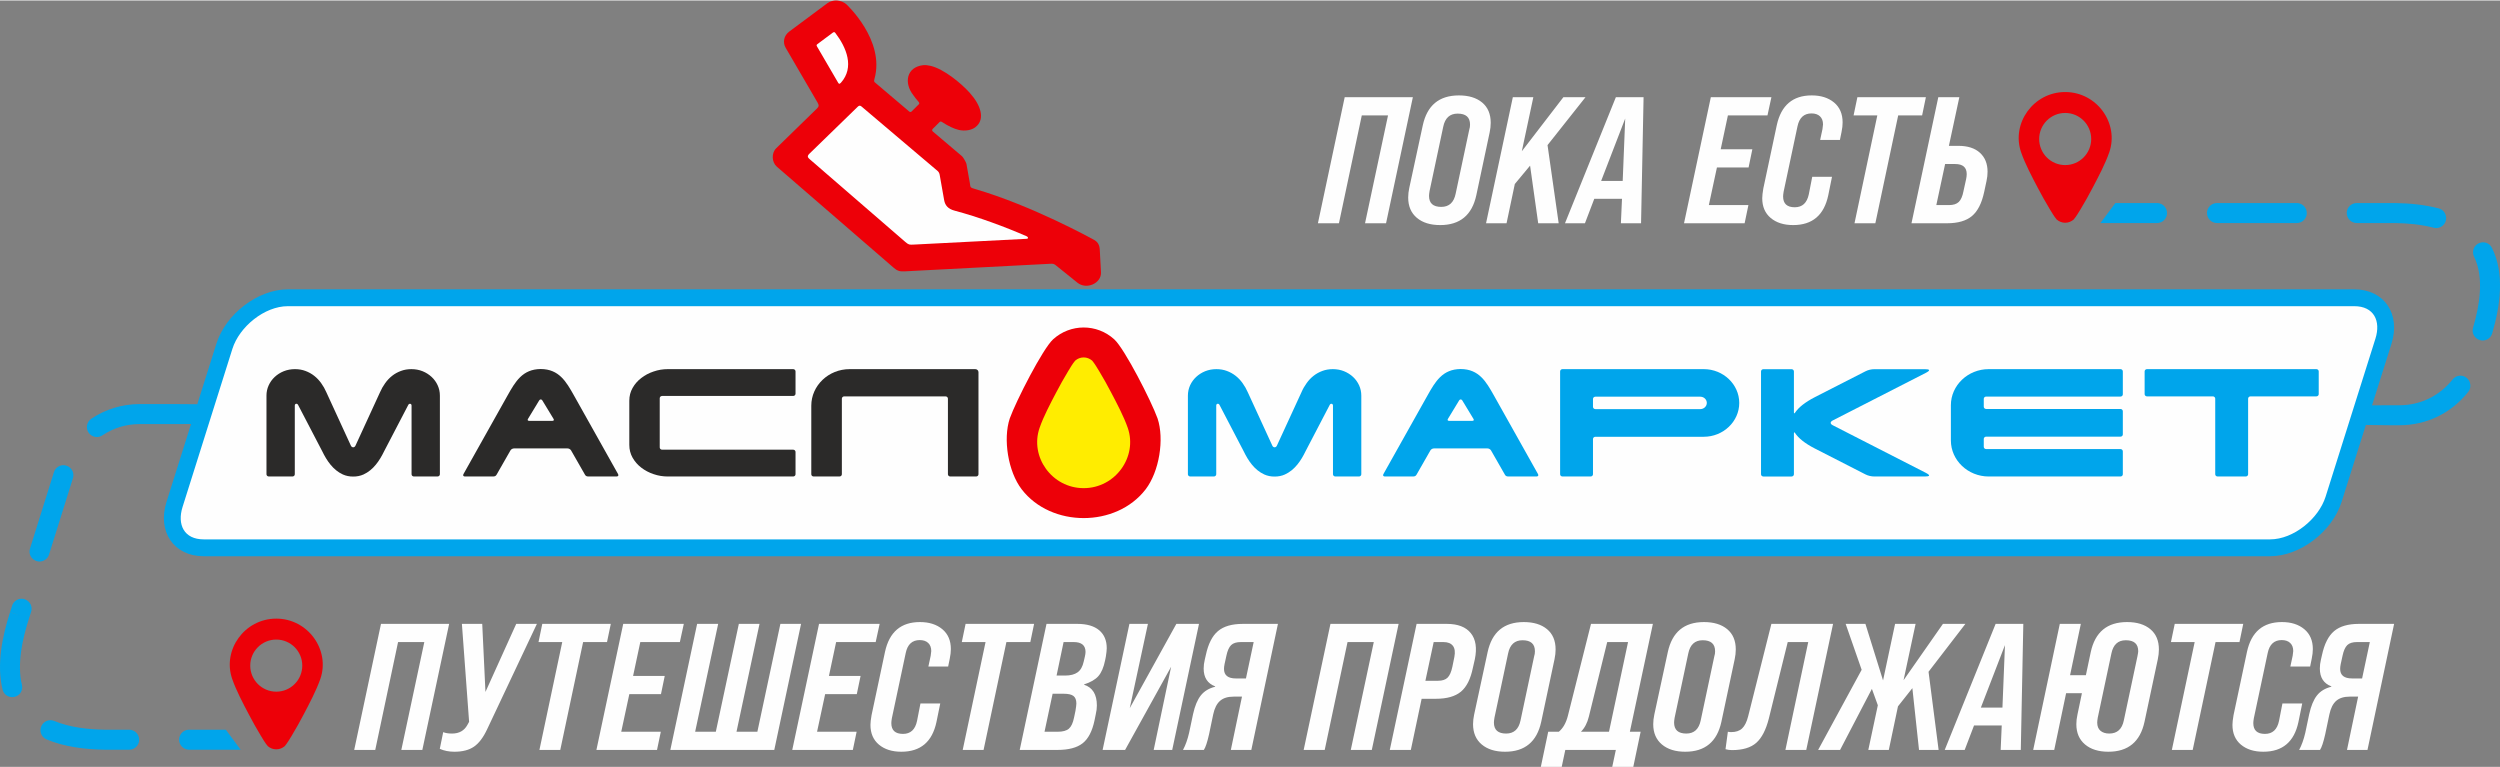
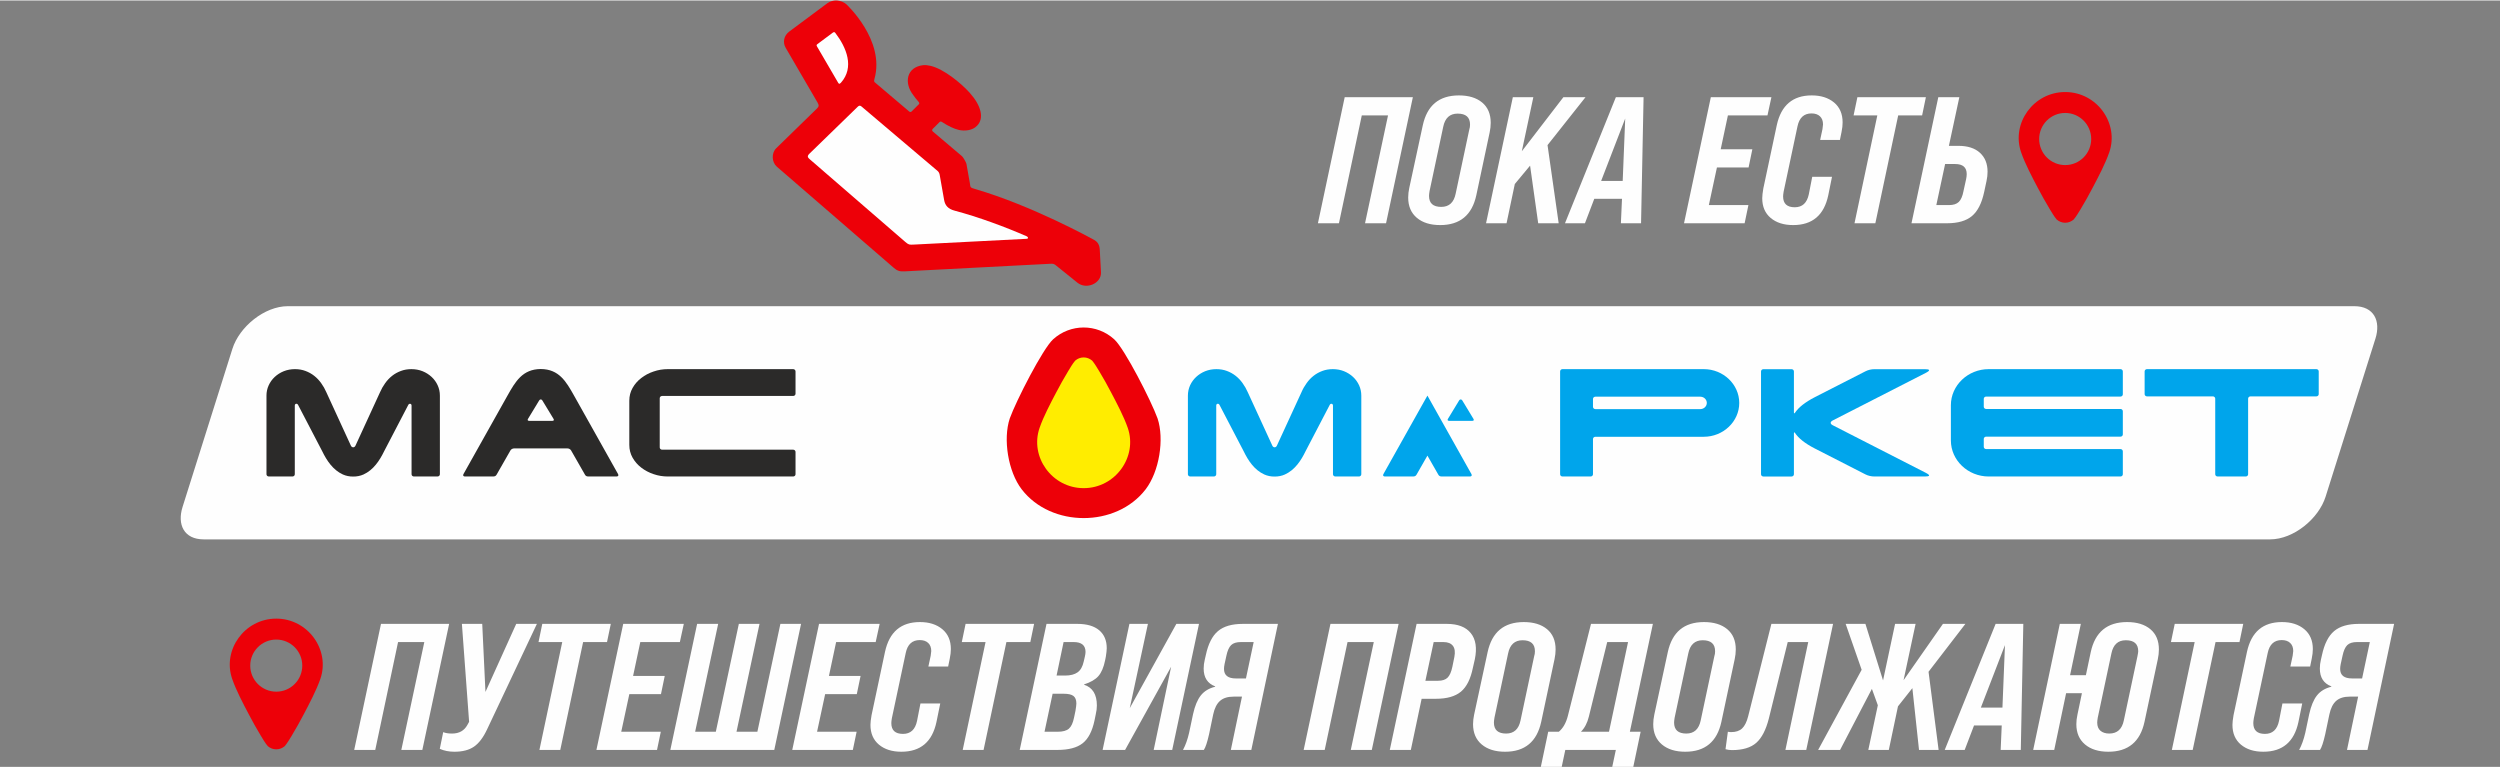
<svg xmlns="http://www.w3.org/2000/svg" xml:space="preserve" width="1023px" height="314px" version="1.1" style="shape-rendering:geometricPrecision; text-rendering:geometricPrecision; image-rendering:optimizeQuality; fill-rule:evenodd; clip-rule:evenodd" viewBox="0 0 1023 313.6">
  <rect x="0" y="0" width="1023" height="313.6" fill="#808080" stroke="none" />
  <defs>
    <style type="text/css">
   
    .fil6 {fill:#2B2A29}
    .fil0 {fill:#00A5EB}
    .fil8 {fill:#ED0008}
    .fil1 {fill:#FEFEFE}
    .fil7 {fill:#FFED00}
    .fil5 {fill:#2B2A29;fill-rule:nonzero}
    .fil4 {fill:#00A5EB;fill-rule:nonzero}
    .fil2 {fill:#ED0008;fill-rule:nonzero}
    .fil3 {fill:#FEFEFE;fill-rule:nonzero}
   
  </style>
  </defs>
  <g id="Слой_x0020_1">
    <g id="_1796336226512">
-       <path class="fil0" d="M92.41 298.4l-15.04 0c-1.78,0 -3.35,1.15 -3.89,2.85 -0.84,2.63 1.13,5.33 3.89,5.33l21.1 0 -6.06 -8.18zm767.09 -207.33l23.17 0c1.78,0 3.35,-1.15 3.89,-2.85 0.84,-2.64 -1.13,-5.33 -3.89,-5.33l-17.06 0 -6.11 8.18zm118.37 74.56c-0.2,0 -2.78,0.01 -7.23,0.04l7.95 -25.2c3.86,-12.25 -2.99,-22.27 -15.21,-22.27l-845.6 0c-12.22,0 -25.39,10.02 -29.25,22.27l-7.8 24.74c-5.86,-0.04 -9.21,-0.07 -9.47,-0.07l-14.13 0c-7.1,0.03 -13.87,2.05 -19.78,6.01 -0.91,0.62 -1.53,1.57 -1.73,2.66 -0.65,3.55 3.32,6.14 6.3,4.12 4.61,-3.05 9.69,-4.58 15.21,-4.6l14.13 0c0.15,0 2.59,-0.01 6.92,-0.03l-10.04 31.85c-3.86,12.24 2.98,22.26 15.21,22.26l845.59 0c12.22,0 25.39,-10.02 29.25,-22.26l9.92 -31.46c5.89,0.08 9.41,0.12 9.76,0.12l4.1 0c11.07,-0.03 21.15,-4.98 28.03,-13.66 2.32,-2.95 -0.23,-7.22 -3.95,-6.56 -1,0.21 -1.83,0.68 -2.46,1.49 -5.33,6.71 -13.06,10.51 -21.62,10.55l-4.1 0zm34.11 -31.74c-1.12,3.74 3.23,6.78 6.37,4.42 0.72,-0.54 1.2,-1.26 1.46,-2.12 3.22,-10.99 5.22,-24.3 -0.11,-34.98 -1.98,-3.87 -7.83,-2.45 -7.74,2.01 0.03,0.57 0.17,1.15 0.44,1.66 4.25,8.67 2.16,20.17 -0.42,29.01zm-16.13 -40.9c1.56,0.4 3.21,-0.13 4.21,-1.39 1.85,-2.3 0.72,-5.8 -2.15,-6.53 -5.77,-1.5 -11.73,-2.08 -17.68,-2.18l-15.86 0c-1.78,0 -3.36,1.15 -3.9,2.85 -0.83,2.63 1.14,5.33 3.9,5.33l15.76 0c5.29,0.1 10.58,0.58 15.72,1.92zm-55.99 -1.92c1.77,0 3.35,-1.15 3.89,-2.85 0.84,-2.64 -1.14,-5.33 -3.89,-5.33l-32.68 0c-1.78,0 -3.36,1.15 -3.9,2.85 -0.83,2.63 1.14,5.33 3.9,5.33l32.68 0zm-910.02 104.41c1.19,-3.92 -3.38,-6.97 -6.54,-4.35 -0.61,0.54 -1,1.11 -1.25,1.9l-9.78 31.23c-1.19,3.91 3.38,6.96 6.54,4.34 0.62,-0.54 1,-1.11 1.26,-1.9l9.77 -31.22zm-17.1 54.64c1.18,-3.91 -3.38,-6.96 -6.55,-4.34 -0.61,0.54 -1,1.11 -1.25,1.9l-0.84 2.67 3.9 1.22 -3.88 -1.27 -0.02 0.05c-3.15,9.79 -5.57,21.43 -3.05,31.63 1.05,4.12 6.92,4.12 7.94,-0.07 0.15,-0.63 0.14,-1.29 -0.02,-1.92 -2.1,-8.45 0.29,-19.07 2.91,-27.15l0.86 -2.72zm9.47 44.7c-4.01,-1.61 -7.43,3.2 -4.64,6.47 0.43,0.49 0.92,0.84 1.52,1.09 7.35,3.07 15.78,4.07 23.69,4.2l10.08 0c1.78,0 3.36,-1.15 3.9,-2.85 0.83,-2.64 -1.14,-5.33 -3.9,-5.33l-9.98 0c-6.84,-0.13 -14.3,-0.92 -20.67,-3.58z" />
      <path class="fil1" d="M117.79 125.09c-9.58,0 -19.85,8.44 -22.69,17.45l-20.39 64.68c-2.29,7.24 0.58,13.29 8.64,13.29l845.59 0c9.57,0 19.84,-8.43 22.69,-17.45l20.39 -64.67c2.29,-7.24 -0.59,-13.3 -8.64,-13.3l-845.59 0z" />
      <path class="fil2" d="M346.32 1.54c0.05,0.05 16,14.76 11.49,30.62 -0.31,1.08 0,1.19 0.4,1.53l13.81 11.71c0.43,0.36 0.73,0.29 1.04,-0.02l2.89 -2.87c0.27,-0.26 0.34,-0.58 -0.09,-1.07 -0.85,-0.94 -1.56,-1.87 -2.14,-2.71 -3.9,-4.95 -2.85,-11.49 4.08,-12.27 0.92,-0.08 1.96,0.04 3.09,0.31 5.23,1.28 12.14,6.8 16.02,11.1l0 0.03c4.57,5.09 5.95,10.38 2.86,13.38 -1.77,1.92 -5.05,2.27 -7.53,1.66 -1.84,-0.44 -4.25,-1.56 -6.77,-3.22 -0.49,-0.32 -0.77,-0.2 -1.05,0.08l-2.7 2.69c-0.46,0.45 -0.34,0.84 0.07,1.18l11.88 10.07c0.45,0.38 1.69,2.52 1.79,3.08l1.41 7.95c0.29,1.67 -0.05,1.75 2.12,2.37 23.31,6.77 48.12,20.5 48.2,20.54 1.99,0.93 2.73,2.28 2.84,4.32l0.49 9.22c0.23,4.51 -5.93,7.25 -9.64,4.25l-8.72 -7.02c-0.83,-0.68 -1.15,-0.78 -2.36,-0.72l-59.78 3.11c-2.09,0.11 -3.06,-0.39 -4.3,-1.46l-47.85 -41.39c-2.11,-1.83 -2.24,-5.59 -0.25,-7.53l16.65 -16.23c0.87,-0.84 0.91,-1.37 0.26,-2.49l-13.04 -22.39c-1.29,-2.22 -0.74,-4.99 1.46,-6.63l15.57 -11.58c2.32,-1.72 5.73,-1.41 7.8,0.4z" />
      <path class="fil3" d="M340.74 13.19l-6.24 4.65c-0.37,0.27 -0.44,0.53 -0.22,0.91l8.65 14.84c0.25,0.45 0.53,0.8 1.18,0.06 5.61,-6.28 2.3,-14.38 -2.32,-20.41 -0.3,-0.39 -0.64,-0.36 -1.05,-0.05z" />
      <path class="fil3" d="M351 43.46l-19.78 19.23c-1.18,1.15 -0.59,1.66 0.41,2.52l38.8 33.57c1.4,1.21 1.68,1.19 3.41,1.11l46.25 -2.37c0.89,-0.05 0.62,-0.77 0.03,-1.03 -9,-3.93 -19.72,-7.88 -29.53,-10.5 -2.66,-0.71 -3.87,-2.16 -4.25,-4.32l-1.83 -10.36c-0.1,-0.57 -0.38,-1.16 -0.83,-1.54l-17.01 -14.41 -14.07 -11.92c-0.36,-0.3 -0.84,-0.71 -1.6,0.02z" />
      <path class="fil4" d="M496.71 194.78l-9.66 0c-0.53,0 -0.96,-0.41 -0.96,-0.91l0 -32.18c0,-1.49 0.3,-2.89 0.89,-4.2 0.61,-1.32 1.44,-2.47 2.49,-3.45 1.05,-0.98 2.28,-1.76 3.69,-2.34 1.42,-0.56 2.94,-0.85 4.58,-0.85 1.57,0 3,0.25 4.32,0.75 1.31,0.49 2.51,1.15 3.58,2 1.08,0.85 2.03,1.85 2.84,3.01 0.82,1.14 1.52,2.36 2.09,3.66l10.06 21.89c0.41,0.9 1.46,0.91 1.87,0l10.07 -21.89c0.55,-1.3 1.26,-2.52 2.08,-3.66 0.82,-1.16 1.76,-2.16 2.84,-3.01 1.07,-0.85 2.27,-1.51 3.58,-2 1.32,-0.5 2.75,-0.75 4.32,-0.75 1.64,0 3.17,0.29 4.58,0.85 1.41,0.58 2.64,1.36 3.7,2.34 1.05,0.98 1.87,2.13 2.48,3.45 0.59,1.31 0.89,2.71 0.89,4.2l0 32.18c0,0.5 -0.43,0.91 -0.96,0.91l-9.66 0c-0.54,0 -0.97,-0.41 -0.97,-0.91l0 -28.11c0,-0.86 -0.96,-0.99 -1.32,-0.3l-9.93 19.04c-1.83,3.78 -4.35,7.61 -8.43,9.46 -1.26,0.57 -2.66,0.85 -4.21,0.85 -1.54,0 -2.94,-0.28 -4.2,-0.85 -4.08,-1.85 -6.6,-5.68 -8.43,-9.46l-9.93 -19.04c-0.36,-0.7 -1.32,-0.56 -1.32,0.3l0 28.11c0,0.5 -0.44,0.91 -0.97,0.91z" />
-       <path class="fil4" d="M593.01 172.02l9.42 0c0.56,0 0.83,-0.29 0.53,-0.78l-4.61 -7.61c-0.32,-0.52 -0.94,-0.52 -1.26,0l-4.62 7.61c-0.29,0.49 -0.02,0.78 0.54,0.78zm-6.22 11.27c-0.57,0 -1.2,0.34 -1.47,0.81l-5.69 9.96c-0.29,0.48 -0.68,0.72 -1.42,0.72l-11.5 0c-0.63,0 -0.95,-0.39 -0.62,-0.99l18.01 -32.11c3.25,-5.78 6.14,-10.81 13.62,-10.88 7.48,0.07 10.37,5.1 13.62,10.88l18.01 32.11c0.34,0.6 0.01,0.99 -0.62,0.99l-11.49 0c-0.75,0 -1.15,-0.24 -1.42,-0.72l-5.7 -9.96c-0.27,-0.47 -0.91,-0.81 -1.47,-0.81l-21.86 0z" />
+       <path class="fil4" d="M593.01 172.02l9.42 0c0.56,0 0.83,-0.29 0.53,-0.78l-4.61 -7.61c-0.32,-0.52 -0.94,-0.52 -1.26,0l-4.62 7.61c-0.29,0.49 -0.02,0.78 0.54,0.78zm-6.22 11.27c-0.57,0 -1.2,0.34 -1.47,0.81l-5.69 9.96c-0.29,0.48 -0.68,0.72 -1.42,0.72l-11.5 0c-0.63,0 -0.95,-0.39 -0.62,-0.99l18.01 -32.11l18.01 32.11c0.34,0.6 0.01,0.99 -0.62,0.99l-11.49 0c-0.75,0 -1.15,-0.24 -1.42,-0.72l-5.7 -9.96c-0.27,-0.47 -0.91,-0.81 -1.47,-0.81l-21.86 0z" />
      <path class="fil0" d="M902.36 162l3.15 0c0.53,0 0.96,0.42 0.96,0.92l0 30.95c0,0.5 0.44,0.91 0.97,0.91l11.52 0c0.53,0 0.97,-0.41 0.97,-0.91l0 -30.95c0,-0.5 0.43,-0.92 0.96,-0.92l26.97 0c0.53,0 0.96,-0.41 0.96,-0.92l0 -9.31c0,-0.5 -0.43,-0.92 -0.96,-0.92l-69.32 0c-0.53,0 -0.96,0.42 -0.96,0.92l0 9.31c0,0.51 0.43,0.92 0.96,0.92l23.82 0z" />
      <path class="fil0" d="M652.82 162.13l42.95 0c1.46,0 2.66,1.14 2.66,2.54l0 0c0,1.39 -1.2,2.54 -2.66,2.54l-42.95 0c-0.53,0 -0.97,-0.42 -0.97,-0.92l0 -3.24c0,-0.51 0.44,-0.92 0.97,-0.92zm6.21 -11.28l38.14 0c7.99,0 14.53,6.23 14.53,13.84l0 0c0,7.61 -6.54,13.84 -14.53,13.84l-44.35 0c-0.53,0 -0.97,0.41 -0.97,0.92l0 14.42c0,0.5 -0.43,0.91 -0.96,0.91l-11.53 0c-0.53,0 -0.96,-0.41 -0.96,-0.91l0 -42.1c0,-0.5 0.43,-0.92 0.96,-0.92l19.67 0z" />
      <path class="fil0" d="M867.7 194.78l-53.92 0c-8.51,0 -15.48,-6.63 -15.48,-14.74l0 -14.44c0,-8.11 6.97,-14.75 15.48,-14.75l53.92 0c0.53,0 0.96,0.42 0.96,0.92l0 9.39c0,0.5 -0.43,0.92 -0.96,0.92l-54.98 0c-0.53,0 -0.96,0.41 -0.96,0.92l0 3.24c0,0.5 0.43,0.91 0.96,0.91l54.98 0c0.53,0 0.96,0.42 0.96,0.93 0,3.16 0,6.32 0,9.49 0,0.5 -0.43,0.91 -0.96,0.91l-54.98 0c-0.53,0 -0.96,0.42 -0.96,0.92l0 3.24c0,0.51 0.43,0.92 0.96,0.92l54.98 0c0.53,0 0.96,0.42 0.96,0.92l0 9.39c0,0.5 -0.43,0.91 -0.96,0.91z" />
      <path class="fil0" d="M749.96 171.85l38.02 -19.44c2.17,-1.11 1.65,-1.54 -0.3,-1.54l-20.64 0c-1.28,0 -2.6,0.3 -3.72,0.88l-20.63 10.54c-4.16,2.13 -6.78,4.3 -8.19,6.43 -0.4,0.54 -0.43,0.04 -0.43,-0.39l0 -16.54c0,-0.51 -0.43,-0.92 -0.97,-0.92l-11.52 0c-0.53,0 -0.97,0.41 -0.97,0.92l0 42.08c0,0.5 0.44,0.92 0.97,0.92l11.52 0c0.54,0 0.97,-0.42 0.97,-0.92l0 -16.54c0,-0.44 0.03,-0.94 0.43,-0.39 1.41,2.13 4.03,4.3 8.19,6.42l20.63 10.55c1.12,0.58 2.44,0.87 3.72,0.87l20.64 0c1.95,0 2.47,-0.42 0.3,-1.53l-38.02 -19.44c-1.13,-0.58 -1.13,-1.38 0,-1.96z" />
      <path class="fil5" d="M119.67 194.78l-9.66 0c-0.53,0 -0.97,-0.41 -0.97,-0.91l0 -32.18c0,-1.49 0.3,-2.89 0.9,-4.2 0.6,-1.32 1.43,-2.47 2.48,-3.45 1.05,-0.98 2.28,-1.76 3.7,-2.34 1.41,-0.56 2.94,-0.85 4.58,-0.85 1.56,0 2.99,0.25 4.31,0.75 1.32,0.49 2.51,1.15 3.58,2 1.08,0.85 2.03,1.85 2.85,3.01 0.82,1.14 1.52,2.36 2.08,3.66l10.06 21.89c0.42,0.9 1.46,0.91 1.88,0l10.06 -21.89c0.56,-1.3 1.26,-2.52 2.08,-3.66 0.82,-1.16 1.77,-2.16 2.84,-3.01 1.07,-0.85 2.27,-1.51 3.59,-2 1.31,-0.5 2.75,-0.75 4.31,-0.75 1.64,0 3.17,0.29 4.58,0.85 1.42,0.58 2.64,1.36 3.7,2.34 1.05,0.98 1.88,2.13 2.48,3.45 0.6,1.31 0.9,2.71 0.9,4.2l0 32.18c0,0.5 -0.44,0.91 -0.97,0.91l-9.66 0c-0.53,0 -0.96,-0.41 -0.96,-0.91l0 -28.11c0,-0.86 -0.97,-0.99 -1.33,-0.3l-9.92 19.04c-1.84,3.78 -4.36,7.61 -8.43,9.46 -1.27,0.57 -2.67,0.85 -4.21,0.85 -1.54,0 -2.94,-0.28 -4.21,-0.85 -4.07,-1.85 -6.59,-5.68 -8.43,-9.46l-9.92 -19.04c-0.37,-0.7 -1.33,-0.56 -1.33,0.3l0 28.11c0,0.5 -0.43,0.91 -0.96,0.91z" />
      <path class="fil5" d="M216.57 172.02l9.42 0c0.56,0 0.83,-0.29 0.54,-0.78l-4.62 -7.61c-0.31,-0.52 -0.94,-0.52 -1.26,0l-4.62 7.61c-0.29,0.49 -0.02,0.78 0.54,0.78zm-6.22 11.27c-0.56,0 -1.2,0.34 -1.47,0.81l-5.69 9.96c-0.28,0.48 -0.68,0.72 -1.42,0.72l-11.5 0c-0.63,0 -0.95,-0.39 -0.62,-0.99l18.01 -32.11c3.25,-5.78 6.14,-10.81 13.62,-10.88 7.48,0.07 10.37,5.1 13.62,10.88l18.01 32.11c0.34,0.6 0.01,0.99 -0.62,0.99l-11.49 0c-0.75,0 -1.15,-0.24 -1.42,-0.72l-5.7 -9.96c-0.27,-0.47 -0.9,-0.81 -1.47,-0.81l-21.86 0z" />
      <path class="fil5" d="M269.96 172.82l0 -10.06c0,-0.51 0.43,-0.93 0.96,-0.93l53.64 0c0.53,0 0.97,-0.41 0.97,-0.91l0 -9.15c0,-0.5 -0.44,-0.92 -0.97,-0.92l-51.31 0c-1.98,0 -3.92,0.32 -5.8,0.97 -1.89,0.63 -3.56,1.52 -5.04,2.66 -1.48,1.13 -2.66,2.49 -3.56,4.08 -0.89,1.57 -1.34,3.31 -1.34,5.22l0 18.08c0,1.91 0.45,3.65 1.34,5.22 0.9,1.59 2.08,2.95 3.56,4.08 1.48,1.14 3.15,2.03 5.04,2.66 1.88,0.65 3.82,0.96 5.8,0.96l51.31 0c0.53,0 0.97,-0.41 0.97,-0.91l0 -9.14c0,-0.51 -0.44,-0.92 -0.97,-0.92l-53.64 0c-0.53,0 -0.96,-0.42 -0.96,-0.92l0 -10.07z" />
-       <path class="fil6" d="M347.66 150.85c-8.63,0 -15.68,6.73 -15.68,14.95 0,8.5 0,17.01 0,25.52l0 2.55c0,0.5 0.43,0.91 0.96,0.91l10.58 0c0.53,0 0.97,-0.41 0.97,-0.91l0 -30.95c0,-0.5 0.43,-0.92 0.96,-0.92l41.47 0c0.53,0 0.97,0.42 0.97,0.92l0 30.95c0,0.5 0.43,0.91 0.96,0.91l10.58 0c0.53,0 0.96,-0.41 0.96,-0.91l0 -41.79c0,-0.67 -0.57,-1.23 -1.29,-1.23l-51.44 0z" />
      <path class="fil2" d="M443.44 133.81c4.48,0 8.97,1.62 12.52,4.86 4.23,3.85 15.12,25.16 17.72,32.37 2.81,8.44 0.71,21.74 -4.92,29.04 -6.02,7.81 -15.67,11.72 -25.32,11.72 -9.65,0 -19.3,-3.91 -25.33,-11.72 -5.62,-7.3 -7.72,-20.6 -4.92,-29.04 2.6,-7.21 13.5,-28.52 17.72,-32.37 3.56,-3.24 8.04,-4.86 12.53,-4.86z" />
      <path class="fil7" d="M439.97 147.37c-1.02,1.18 -2.14,3.09 -2.91,4.37 -1.73,2.83 -3.33,5.74 -4.87,8.67 -2.32,4.4 -5.18,9.81 -6.79,14.47 -4.1,11.84 5.06,24.67 18.04,24.67 12.97,0 22.14,-12.83 18.04,-24.67 -1.62,-4.66 -4.48,-10.07 -6.8,-14.47 -1.53,-2.93 -3.14,-5.84 -4.86,-8.67 -0.78,-1.28 -1.9,-3.19 -2.91,-4.37 -0.97,-0.82 -2.16,-1.31 -3.47,-1.31 -1.32,0 -2.51,0.49 -3.47,1.31z" />
      <path class="fil8" d="M841.6 89.63c-1.01,-1.17 -2.13,-3.09 -2.9,-4.36 -1.73,-2.84 -3.33,-5.75 -4.87,-8.67 -2.32,-4.41 -5.18,-9.81 -6.79,-14.47 -4.11,-11.85 5.06,-24.67 18.03,-24.67 12.98,0 22.15,12.82 18.04,24.67 -1.61,4.66 -4.47,10.06 -6.79,14.47 -1.53,2.92 -3.14,5.83 -4.86,8.67 -0.78,1.27 -1.9,3.19 -2.91,4.36 -0.97,0.82 -2.16,1.32 -3.48,1.32 -1.31,0 -2.5,-0.5 -3.47,-1.32zm3.48 -43.61c5.88,0 10.64,4.78 10.64,10.66 0,5.89 -4.76,10.67 -10.64,10.67 -5.88,0 -10.65,-4.78 -10.65,-10.67 0,-5.88 4.77,-10.66 10.65,-10.66z" />
      <path class="fil8" d="M109.58 305.12c-1.02,-1.17 -2.14,-3.09 -2.91,-4.36 -1.73,-2.84 -3.33,-5.75 -4.87,-8.68 -2.32,-4.4 -5.18,-9.81 -6.79,-14.47 -4.1,-11.84 5.06,-24.67 18.04,-24.67 12.97,0 22.14,12.83 18.04,24.67 -1.62,4.66 -4.48,10.07 -6.79,14.47 -1.55,2.93 -3.15,5.84 -4.87,8.68 -0.78,1.27 -1.9,3.19 -2.91,4.36 -0.97,0.82 -2.16,1.31 -3.47,1.31 -1.32,0 -2.51,-0.49 -3.47,-1.31zm3.47 -43.61c5.88,0 10.64,4.77 10.64,10.66 0,5.89 -4.76,10.66 -10.64,10.66 -5.88,0 -10.65,-4.77 -10.65,-10.66 0,-5.89 4.77,-10.66 10.65,-10.66z" />
      <path class="fil3" d="M547.89 91.16l-8.6 0 10.96 -51.58 27.89 0 -10.97 51.58 -8.6 0 9.41 -44.14 -10.74 0 -9.35 44.14zm41.43 0.74c-4.02,0 -7.21,-0.99 -9.56,-2.98 -2.36,-1.99 -3.53,-4.76 -3.53,-8.29 0,-1.23 0.14,-2.53 0.44,-3.91l5.52 -25.57c1.76,-8.21 6.69,-12.31 14.79,-12.31 4.02,0 7.19,0.97 9.52,2.91 2.34,1.95 3.5,4.71 3.5,8.29 0,1.28 -0.15,2.61 -0.44,3.98l-5.45 25.65c-1.76,8.15 -6.69,12.23 -14.79,12.23zm0.44 -7.44c3.19,0 5.16,-1.79 5.89,-5.38l5.59 -26.31c0.2,-0.54 0.3,-1.2 0.3,-1.99 0,-3 -1.69,-4.49 -5.08,-4.49 -3.19,0 -5.15,1.79 -5.89,5.38l-5.59 26.3c-0.15,0.89 -0.22,1.55 -0.22,1.99 0,3 1.67,4.5 5,4.5zm49.97 -44.88l9.05 0 -15.53 19.6 4.56 31.98 -8.38 0 -3.32 -23.58 -6.25 7.52 -3.38 16.06 -8.39 0 10.96 -51.58 8.39 0 -4.71 22.11 17 -22.11zm0.66 51.58l20.82 -51.58 11.34 0 -1.03 51.58 -8.25 0 0.45 -10.02 -11.34 0 -3.82 10.02 -8.17 0zm24.65 -42.88l-9.86 25.57 8.83 0 1.03 -25.57zm48.86 42.88l-24.8 0 10.97 -51.58 24.79 0 -1.61 7.44 -16.19 0 -2.95 13.86 12.95 0 -1.54 7.44 -12.95 0 -3.31 15.4 16.19 0 -1.55 7.44zm19.87 0.74c-3.83,0 -6.9,-0.97 -9.2,-2.91 -2.31,-1.94 -3.46,-4.63 -3.46,-8.07 0,-0.93 0.15,-2.26 0.44,-3.98l5.52 -25.94c1.77,-8.1 6.53,-12.16 14.28,-12.16 3.77,0 6.83,0.97 9.16,2.91 2.33,1.95 3.49,4.66 3.49,8.15 0,1.18 -0.14,2.48 -0.44,3.9l-0.66 3.25 -8.09 0 0.95 -4.43c0.15,-1.03 0.22,-1.67 0.22,-1.91 0,-1.43 -0.41,-2.53 -1.25,-3.32 -0.83,-0.79 -1.98,-1.18 -3.46,-1.18 -3.09,0 -5,1.77 -5.74,5.31l-5.66 26.68c-0.15,0.88 -0.22,1.54 -0.22,1.98 0,2.95 1.59,4.43 4.78,4.43 3.09,0 5,-1.77 5.74,-5.31l1.4 -7.15 8.09 0 -1.54 7.59c-1.72,8.11 -6.5,12.16 -14.35,12.16zm33.62 -0.74l-8.53 0 9.34 -44.14 -9.71 0 1.55 -7.44 28.03 0 -1.54 7.44 -9.79 0 -9.35 44.14zm29.36 0l-14.57 0 10.97 -51.58 8.61 0 -4.27 19.9 3.9 0c3.78,0 6.71,0.94 8.79,2.83 2.09,1.9 3.13,4.49 3.13,7.78 0,1.23 -0.15,2.5 -0.44,3.83l-0.96 4.5c-0.98,4.57 -2.65,7.83 -5,9.8 -2.36,1.96 -5.74,2.94 -10.16,2.94zm-0.81 -24.24l-3.6 16.8 5.22 0c1.77,0 3.09,-0.43 3.98,-1.29 0.88,-0.86 1.52,-2.32 1.91,-4.38l1.1 -5.01c0.15,-0.74 0.23,-1.4 0.23,-1.99 0,-2.75 -1.57,-4.13 -4.72,-4.13l-4.12 0z" />
      <path class="fil3" d="M153.55 306.67l-8.61 0 10.96 -51.58 27.89 0 -10.97 51.58 -8.6 0 9.41 -44.14 -10.74 0 -9.34 44.14zm45.1 -23.73l12.59 -27.85 8.46 0 -20.39 43.18c-1.57,3.34 -3.36,5.7 -5.37,7.07 -2.01,1.38 -4.68,2.07 -8.02,2.07 -2.21,0 -4.19,-0.4 -5.96,-1.18l1.4 -6.85c0.88,0.39 2.08,0.59 3.61,0.59 2.89,0 4.97,-1.16 6.25,-3.47l0.74 -1.33 -2.95 -40.08 8.32 0 1.32 27.85zm30.61 23.73l-8.53 0 9.34 -44.14 -9.71 0 1.54 -7.44 28.04 0 -1.55 7.44 -9.78 0 -9.35 44.14zm39.59 0l-24.8 0 10.97 -51.58 24.79 0 -1.61 7.44 -16.19 0 -2.95 13.85 12.95 0 -1.54 7.45 -12.95 0 -3.31 15.4 16.19 0 -1.55 7.44zm47.98 0l-42.53 0 10.96 -51.58 8.61 0 -9.42 44.14 8.46 0 9.42 -44.14 8.46 0 -9.42 44.14 8.54 0 9.42 -44.14 8.46 0 -10.96 51.58zm32.15 0l-24.79 0 10.96 -51.58 24.8 0 -1.62 7.44 -16.19 0 -2.94 13.85 12.95 0 -1.55 7.45 -12.95 0 -3.31 15.4 16.19 0 -1.55 7.44zm19.87 0.74c-3.83,0 -6.89,-0.97 -9.2,-2.91 -2.3,-1.94 -3.46,-4.63 -3.46,-8.07 0,-0.94 0.15,-2.26 0.45,-3.98l5.51 -25.94c1.77,-8.11 6.53,-12.16 14.28,-12.16 3.78,0 6.83,0.97 9.16,2.91 2.33,1.94 3.5,4.65 3.5,8.14 0,1.18 -0.15,2.48 -0.45,3.91l-0.66 3.24 -8.09 0 0.95 -4.42c0.15,-1.03 0.23,-1.67 0.23,-1.92 0,-1.42 -0.42,-2.53 -1.25,-3.31 -0.84,-0.79 -1.99,-1.18 -3.46,-1.18 -3.09,0 -5.01,1.77 -5.74,5.3l-5.67 26.68c-0.15,0.89 -0.22,1.55 -0.22,1.99 0,2.95 1.59,4.42 4.78,4.42 3.09,0 5.01,-1.77 5.74,-5.3l1.4 -7.15 8.1 0 -1.55 7.59c-1.72,8.1 -6.5,12.16 -14.35,12.16zm33.63 -0.74l-8.54 0 9.35 -44.14 -9.72 0 1.55 -7.44 28.03 0 -1.54 7.44 -9.79 0 -9.34 44.14zm30.24 0l-15.45 0 10.96 -51.58 12.58 0c3.93,0 6.92,0.87 8.98,2.61 2.06,1.75 3.09,4.19 3.09,7.34 0,0.73 -0.12,1.89 -0.37,3.46l-0.29 1.47c-0.59,2.9 -1.51,5.06 -2.76,6.49 -1.25,1.42 -3.2,2.55 -5.85,3.39l0 0.14c3.48,1.13 5.23,3.96 5.23,8.48 0,1.13 -0.15,2.33 -0.45,3.61l-0.51 2.51c-0.93,4.42 -2.55,7.54 -4.86,9.35 -2.3,1.82 -5.74,2.73 -10.3,2.73zm2.5 -44.14l-2.87 13.71 3.46 0c2.21,0 3.93,-0.45 5.15,-1.33 1.23,-0.89 2.06,-2.36 2.5,-4.42l0.45 -1.92c0.19,-0.83 0.29,-1.5 0.29,-1.99 0,-2.7 -1.62,-4.05 -4.86,-4.05l-4.12 0zm-4.49 21.15l-3.31 15.55 5.38 0c2.1,0 3.64,-0.42 4.59,-1.26 0.96,-0.83 1.66,-2.33 2.1,-4.49l0.59 -2.8c0.24,-1.47 0.37,-2.48 0.37,-3.02 0,-1.43 -0.4,-2.45 -1.18,-3.06 -0.78,-0.61 -2.11,-0.92 -3.97,-0.92l-4.57 0zm31.57 5.89l19.06 -34.48 9.27 0 -10.96 51.58 -7.58 0 7.14 -34.04 -18.84 34.04 -9.2 0 10.97 -51.58 7.57 0 -7.43 34.48zm30.32 17.1l-8.54 0c1.03,-1.92 1.87,-4.25 2.5,-7l1.62 -7.66c0.74,-3.34 1.79,-5.89 3.17,-7.63 1.37,-1.74 3.33,-2.94 5.88,-3.57l0 -0.15c-3.14,-1.18 -4.71,-3.61 -4.71,-7.3 0,-1.18 0.15,-2.38 0.45,-3.61l0.44 -1.92c0.98,-4.56 2.63,-7.83 4.97,-9.79 2.32,-1.97 5.72,-2.95 10.19,-2.95l14.34 0 -10.89 51.58 -8.38 0 4.56 -21.81 -3.46 0c-2.36,0 -4.2,0.58 -5.52,1.73 -1.32,1.16 -2.26,3.01 -2.8,5.56l-1.69 8.11c-0.73,3.24 -1.44,5.38 -2.13,6.41zm13.1 -29.25l4.12 0 3.16 -14.89 -5.22 0c-1.82,0 -3.16,0.42 -4.01,1.25 -0.86,0.84 -1.51,2.31 -1.95,4.42l-0.74 3.39c-0.15,0.74 -0.22,1.38 -0.22,1.92 0,2.6 1.62,3.91 4.86,3.91zm36.35 29.25l-8.61 0 10.96 -51.58 27.89 0 -10.97 51.58 -8.6 0 9.41 -44.14 -10.74 0 -9.34 44.14zm35.24 0l-8.61 0 10.97 -51.58 12.36 0c4.51,0 7.79,1.26 9.82,3.79 2.04,2.53 2.59,6.08 1.66,10.65l-0.81 3.54c-0.93,4.57 -2.56,7.82 -4.89,9.76 -2.34,1.94 -5.76,2.91 -10.27,2.91l-5.81 0 -4.42 20.93zm9.35 -44.14l-3.39 15.84 5.15 0c1.77,0 3.08,-0.43 3.94,-1.29 0.86,-0.86 1.51,-2.34 1.95,-4.45l0.81 -3.98c0.39,-2.02 0.2,-3.54 -0.59,-4.57 -0.78,-1.03 -2.08,-1.55 -3.9,-1.55l-3.97 0zm29.21 44.88c-4.02,0 -7.21,-1 -9.57,-2.99 -2.35,-1.99 -3.53,-4.75 -3.53,-8.29 0,-1.22 0.15,-2.53 0.44,-3.9l5.52 -25.57c1.77,-8.21 6.7,-12.31 14.79,-12.31 4.02,0 7.2,0.97 9.53,2.91 2.33,1.94 3.5,4.7 3.5,8.29 0,1.28 -0.15,2.6 -0.44,3.98l-5.45 25.64c-1.77,8.16 -6.7,12.24 -14.79,12.24zm0.44 -7.44c3.19,0 5.15,-1.8 5.89,-5.38l5.59 -26.31c0.2,-0.54 0.3,-1.21 0.3,-1.99 0,-3 -1.7,-4.5 -5.08,-4.5 -3.19,0 -5.15,1.8 -5.89,5.38l-5.59 26.31c-0.15,0.88 -0.22,1.55 -0.22,1.99 0,3 1.67,4.5 5,4.5zm34.73 -44.88l25.32 0 -9.42 44.14 4.41 0 -3.01 14.37 -8.61 0 1.47 -6.93 -20.68 0 -1.47 6.93 -8.54 0 3.02 -14.37 4.34 0c1.72,-1.43 2.94,-3.56 3.68,-6.41l9.49 -37.73zm-4.12 44.14l11.48 0 7.8 -36.7 -8.53 0 -7.51 30.51c-0.64,2.6 -1.72,4.67 -3.24,6.19zm42.68 8.18c-4.02,0 -7.21,-1 -9.57,-2.99 -2.35,-1.99 -3.53,-4.75 -3.53,-8.29 0,-1.22 0.15,-2.53 0.44,-3.9l5.52 -25.57c1.77,-8.21 6.7,-12.31 14.79,-12.31 4.03,0 7.2,0.97 9.53,2.91 2.33,1.94 3.5,4.7 3.5,8.29 0,1.28 -0.15,2.6 -0.44,3.98l-5.45 25.64c-1.77,8.16 -6.7,12.24 -14.79,12.24zm0.44 -7.44c3.19,0 5.15,-1.8 5.89,-5.38l5.59 -26.31c0.2,-0.54 0.3,-1.21 0.3,-1.99 0,-3 -1.7,-4.5 -5.08,-4.5 -3.19,0 -5.15,1.8 -5.89,5.38l-5.59 26.31c-0.15,0.88 -0.22,1.55 -0.22,1.99 0,3 1.67,4.5 5,4.5zm18.69 6.77c-0.93,0 -1.81,-0.12 -2.65,-0.36l0.96 -7.15c0.49,0.1 0.93,0.15 1.32,0.15 1.97,0 3.47,-0.51 4.53,-1.52 1.05,-1 1.88,-2.66 2.46,-4.97l9.5 -37.8 25.24 0 -10.97 51.58 -8.53 0 9.34 -44.14 -8.39 0 -7.72 31.25c-1.18,4.66 -2.9,7.99 -5.15,9.98 -2.26,1.99 -5.57,2.98 -9.94,2.98zm86.32 -51.65l9.19 0 -15.08 19.6 4.12 31.98 -8.02 0 -2.72 -25.28 -5.89 7.45 -3.75 17.83 -8.39 0 3.9 -18.28 -2.43 -6.7 -13.02 24.98 -8.98 0 17.81 -32.79 -6.55 -18.79 8.09 0 7.21 23.14 4.93 -23.14 8.39 0 -4.93 23.06 16.12 -23.06zm0.73 51.58l20.83 -51.58 11.33 0 -1.03 51.58 -8.24 0 0.44 -10.02 -11.33 0 -3.83 10.02 -8.17 0zm24.65 -42.89l-9.86 25.57 8.83 0 1.03 -25.57zm49.97 -9.43c4.02,0 7.19,0.97 9.52,2.91 2.33,1.94 3.5,4.7 3.5,8.29 0,1.28 -0.15,2.6 -0.44,3.98l-5.45 25.64c-1.76,8.16 -6.69,12.24 -14.79,12.24 -4.02,0 -7.21,-1 -9.56,-2.99 -2.36,-1.99 -3.54,-4.75 -3.54,-8.29 0,-1.22 0.15,-2.53 0.45,-3.9l1.83 -8.77 -6.47 0 -4.86 23.21 -8.61 0 10.89 -51.58 8.61 0 -4.41 21 6.47 0 1.99 -9.43c1.77,-8.21 6.72,-12.31 14.87,-12.31zm-1.33 40.24l5.59 -26.31c0.2,-1.03 0.3,-1.7 0.3,-1.99 0,-3 -1.69,-4.5 -5.08,-4.5 -3.19,0 -5.15,1.8 -5.89,5.38l-5.59 26.31c-0.15,0.88 -0.22,1.55 -0.22,1.99 0,1.47 0.44,2.59 1.32,3.35 0.89,0.76 2.09,1.15 3.61,1.15 3.24,0 5.23,-1.8 5.96,-5.38zm28.18 12.08l-8.53 0 9.34 -44.14 -9.71 0 1.55 -7.44 28.03 0 -1.54 7.44 -9.79 0 -9.35 44.14zm28.92 0.74c-3.83,0 -6.89,-0.97 -9.2,-2.91 -2.3,-1.94 -3.45,-4.63 -3.45,-8.07 0,-0.94 0.14,-2.26 0.44,-3.98l5.51 -25.94c1.77,-8.11 6.53,-12.16 14.28,-12.16 3.78,0 6.83,0.97 9.16,2.91 2.33,1.94 3.5,4.65 3.5,8.14 0,1.18 -0.15,2.48 -0.45,3.91l-0.66 3.24 -8.09 0 0.95 -4.42c0.15,-1.03 0.23,-1.67 0.23,-1.92 0,-1.42 -0.42,-2.53 -1.25,-3.31 -0.84,-0.79 -1.99,-1.18 -3.46,-1.18 -3.09,0 -5.01,1.77 -5.74,5.3l-5.67 26.68c-0.15,0.89 -0.22,1.55 -0.22,1.99 0,2.95 1.59,4.42 4.78,4.42 3.09,0 5.01,-1.77 5.74,-5.3l1.4 -7.15 8.1 0 -1.55 7.59c-1.72,8.1 -6.5,12.16 -14.35,12.16zm23.18 -0.74l-8.54 0c1.03,-1.92 1.87,-4.25 2.51,-7l1.61 -7.66c0.74,-3.34 1.79,-5.89 3.17,-7.63 1.37,-1.74 3.33,-2.94 5.89,-3.57l0 -0.15c-3.14,-1.18 -4.71,-3.61 -4.71,-7.3 0,-1.18 0.14,-2.38 0.44,-3.61l0.44 -1.92c0.98,-4.56 2.64,-7.83 4.97,-9.79 2.33,-1.97 5.72,-2.95 10.19,-2.95l14.35 0 -10.9 51.58 -8.38 0 4.56 -21.81 -3.46 0c-2.35,0 -4.19,0.58 -5.52,1.73 -1.32,1.16 -2.25,3.01 -2.79,5.56l-1.7 8.11c-0.73,3.24 -1.44,5.38 -2.13,6.41zm13.1 -29.25l4.12 0 3.16 -14.89 -5.22 0c-1.82,0 -3.15,0.42 -4.01,1.25 -0.86,0.84 -1.51,2.31 -1.95,4.42l-0.74 3.39c-0.15,0.74 -0.22,1.38 -0.22,1.92 0,2.6 1.62,3.91 4.86,3.91z" />
    </g>
  </g>
</svg>